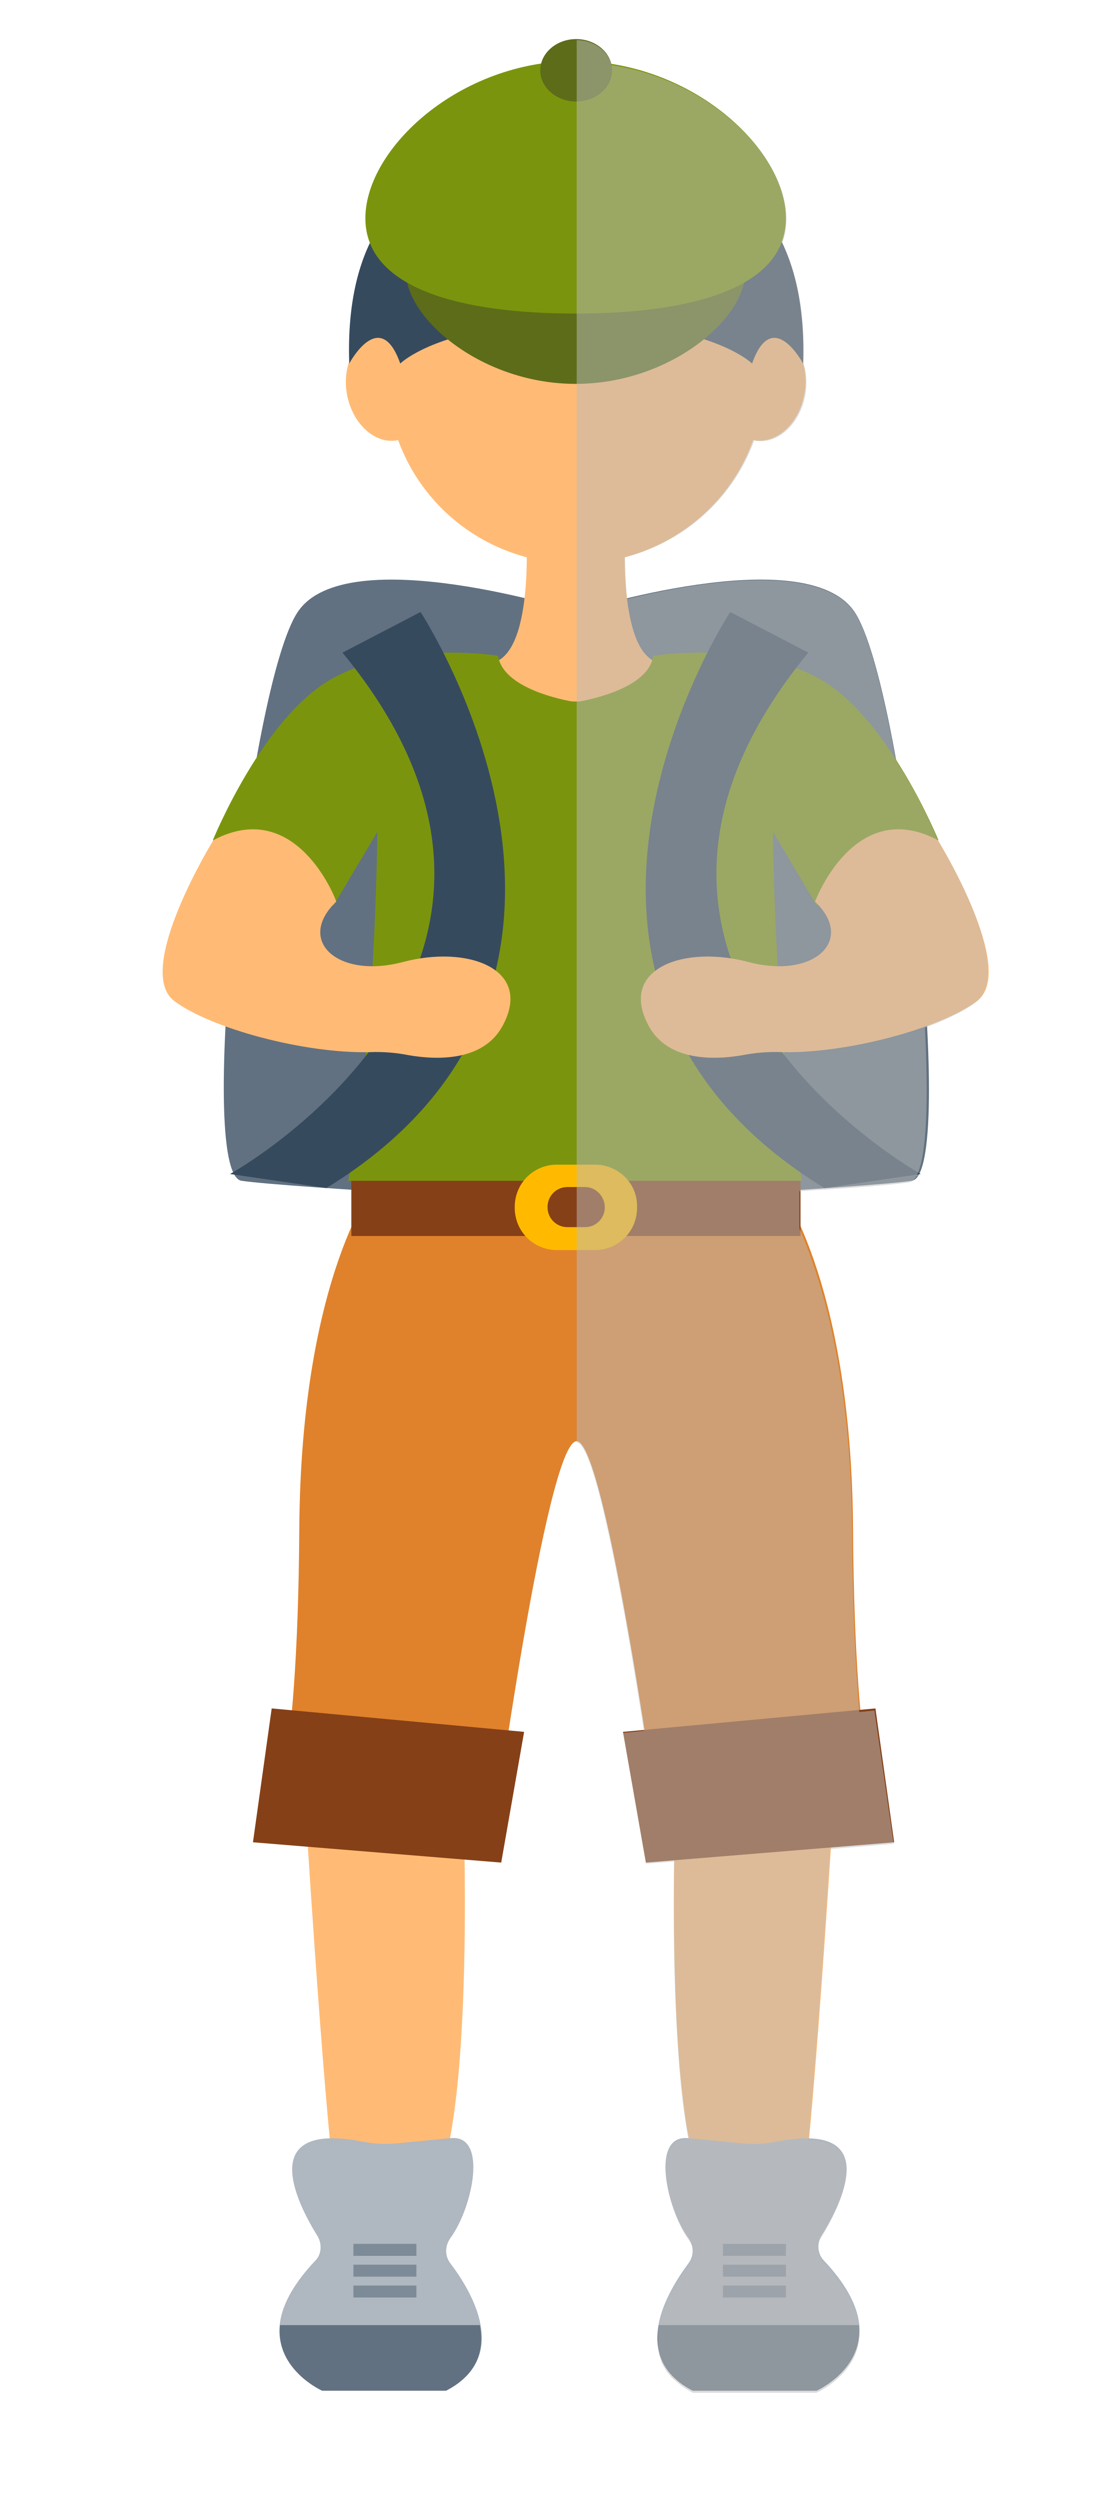
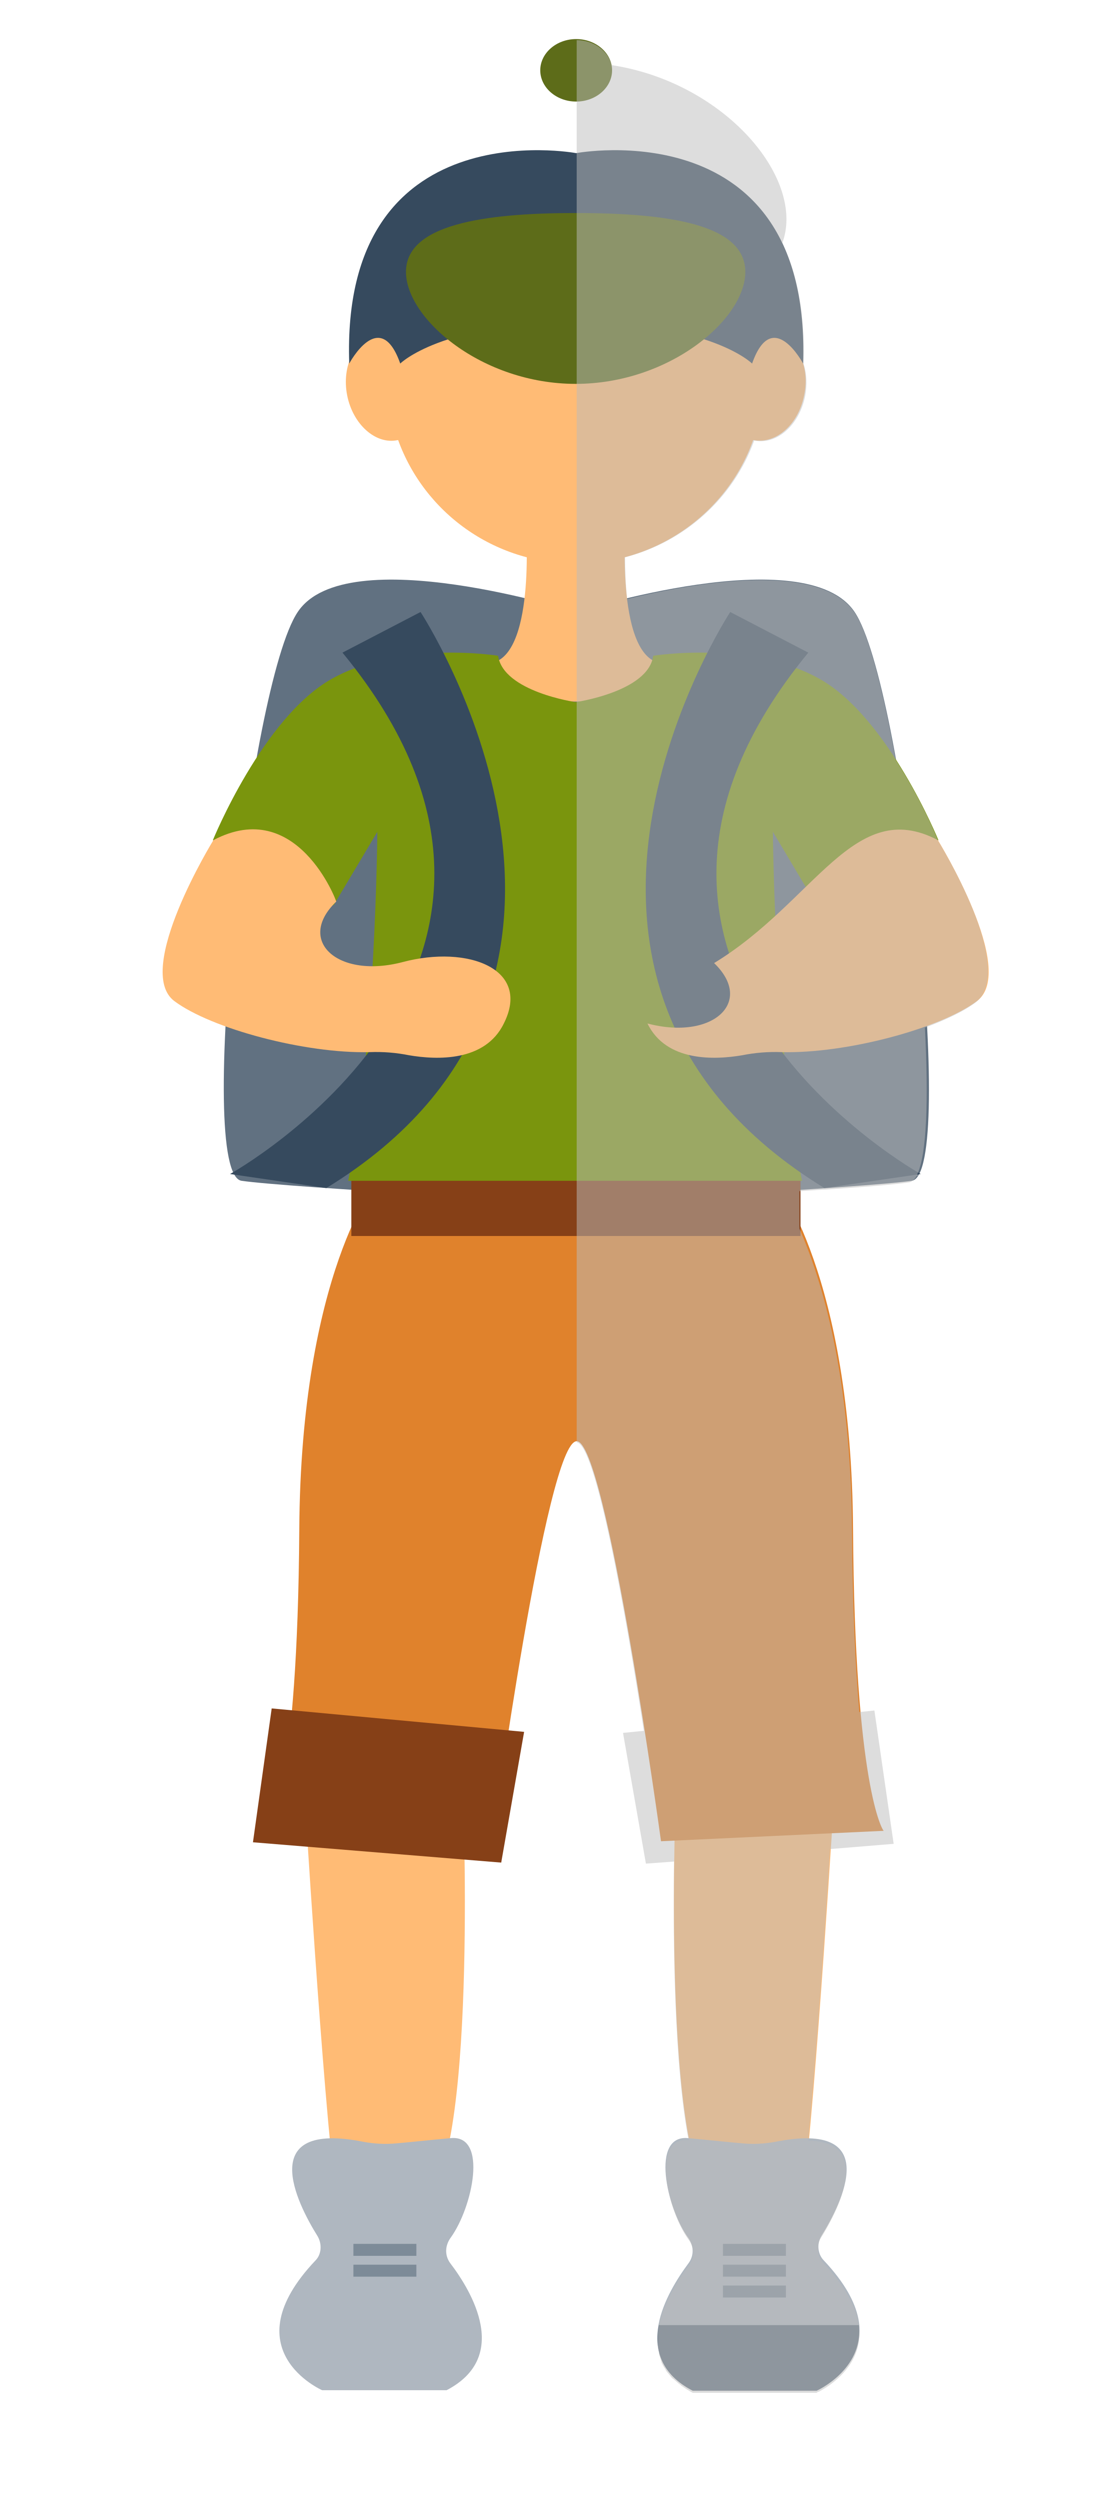
<svg xmlns="http://www.w3.org/2000/svg" version="1.1" id="Capa_1" x="0px" y="0px" viewBox="0 0 21 48" style="enable-background:new 0 0 21 48;" xml:space="preserve">
  <style type="text/css">
	.st0{fill:#617181;}
	.st1{fill:#FFBB75;}
	.st2{fill:#E0822C;}
	.st3{fill:#864017;}
	.st4{fill:#AFB7C0;}
	.st5{fill:#7D8B98;}
	.st6{fill:#364A5E;}
	.st7{fill:#7A950D;}
	.st8{fill:#5D6C19;}
	.st9{fill:#FFBA00;}
	.st10{opacity:0.5;fill:#BDBCBC;}
</style>
  <g>
    <g>
      <path class="st0" d="M16.42,11.75c-0.94-1.4-5.35,0-5.35,0s-4.42-1.4-5.35,0c-0.94,1.4-1.97,10.78-1.08,10.92    c0.89,0.13,6.44,0.43,6.44,0.43s5.55-0.3,6.44-0.43C18.39,22.53,17.36,13.15,16.42,11.75z" />
      <path class="st1" d="M5.84,34.28c0,0,0.36,5.96,0.62,7.93c0,0,0.82,1.12,1.77,0c0.95-1.12,0.66-7.93,0.66-7.93H5.84z" />
      <path class="st1" d="M16.04,34.28c0,0-0.36,5.96-0.62,7.93c0,0-0.82,1.12-1.77,0c-0.95-1.12-0.66-7.93-0.66-7.93H16.04z" />
      <path class="st2" d="M16.39,29.37c-0.03-4.92-1.5-6.71-1.5-6.71l-3.82,0.09l-3.82-0.09c0,0-1.47,1.78-1.5,6.71    c-0.03,4.92-0.57,5.78-0.57,5.78l4.28,0.2c0,0,1.04-7.68,1.62-7.68c0.57,0,1.62,7.68,1.62,7.68l4.28-0.2    C16.96,35.15,16.42,34.3,16.39,29.37z" />
-       <polygon class="st3" points="11.97,33.25 12.41,35.76 17.18,35.37 16.82,32.8   " />
      <polygon class="st3" points="10.07,33.25 9.63,35.76 4.86,35.37 5.22,32.8   " />
      <path class="st4" d="M6.1,42.93c-0.4-0.64-1.19-2.22,0.88-1.81c0.21,0.04,0.43,0.05,0.64,0.03c0.24-0.02,0.6-0.06,1.04-0.1    c0.72-0.07,0.42,1.33,0,1.91c-0.11,0.15-0.12,0.34-0.01,0.49c0.42,0.55,1.16,1.8-0.07,2.44H6.19c0,0-1.76-0.77-0.13-2.49    C6.18,43.28,6.19,43.08,6.1,42.93z" />
-       <path class="st0" d="M5.38,44.64C5.29,45.5,6.19,45.9,6.19,45.9h2.38c0.62-0.32,0.74-0.8,0.65-1.26H5.38z" />
-       <rect x="6.79" y="43.88" class="st5" width="1.21" height="0.23" />
      <rect x="6.79" y="43.48" class="st5" width="1.21" height="0.23" />
      <rect x="6.79" y="43.08" class="st5" width="1.21" height="0.23" />
      <path class="st4" d="M15.78,42.93c0.4-0.64,1.19-2.22-0.88-1.81c-0.21,0.04-0.43,0.05-0.64,0.03c-0.24-0.02-0.6-0.06-1.04-0.1    c-0.72-0.07-0.42,1.33,0,1.91c0.11,0.15,0.12,0.34,0.01,0.49c-0.41,0.55-1.16,1.8,0.08,2.44h2.38c0,0,1.76-0.77,0.14-2.49    C15.71,43.28,15.69,43.08,15.78,42.93z" />
      <path class="st0" d="M16.5,44.64c0.09,0.86-0.81,1.26-0.81,1.26h-2.38c-0.62-0.32-0.74-0.8-0.65-1.26H16.5z" />
      <rect x="13.89" y="43.88" class="st5" width="1.21" height="0.23" />
      <rect x="13.89" y="43.48" class="st5" width="1.21" height="0.23" />
      <rect x="13.89" y="43.08" class="st5" width="1.21" height="0.23" />
      <rect x="6.75" y="22.45" class="st3" width="8.63" height="1.28" />
      <path class="st1" d="M14.88,6.42c-0.1-0.02-0.2-0.01-0.3,0.02c-0.38-1.56-1.81-2.71-3.52-2.71c-1.71,0-3.13,1.16-3.51,2.71    c-0.1-0.03-0.2-0.04-0.3-0.02C6.82,6.5,6.56,7.03,6.67,7.59c0.11,0.56,0.55,0.95,0.97,0.86c0,0,0.01,0,0.01,0    c0.5,1.38,1.83,2.37,3.41,2.37c1.58,0,2.92-0.99,3.41-2.37c0,0,0.01,0,0.01,0c0.43,0.08,0.86-0.3,0.97-0.86    C15.57,7.03,15.31,6.5,14.88,6.42z" />
      <path class="st6" d="M11.07,2.94c0,0-4.53-0.85-4.36,4.04c0,0,0.59-1.11,0.98,0c0,0,0.79-0.79,3.38-0.79    c2.59,0,3.38,0.79,3.38,0.79c0.39-1.11,0.98,0,0.98,0C15.59,2.09,11.07,2.94,11.07,2.94z" />
      <path class="st1" d="M12.02,10.03h-0.96h-0.96c0,0,0.2,2.46-0.62,2.69c0,0,0.3,0.75,1.58,0.75c1.28,0,1.58-0.75,1.58-0.75    C11.83,12.49,12.02,10.03,12.02,10.03z" />
      <path class="st7" d="M18.03,16.13c0,0-0.96-2.36-2.29-3.1c-1.33-0.74-3.19-0.44-3.19-0.44c-0.09,0.69-1.49,0.89-1.49,0.89    s-1.39-0.2-1.49-0.89c0,0-1.86-0.3-3.19,0.44c-1.33,0.74-2.29,3.1-2.29,3.1l2.32,1.25l0.84-1.41c0,0-0.03,4.14-0.56,6.7h4.36h4.36    c-0.53-2.56-0.56-6.7-0.56-6.7l0.84,1.41L18.03,16.13z" />
      <path class="st6" d="M8.08,11.75c0,0,4.66,7.1-1.81,11.06l-1.85-0.27c0,0,7.14-3.96,2.16-10.01L8.08,11.75z" />
      <path class="st6" d="M14.03,11.75c0,0-4.66,7.1,1.81,11.06l1.85-0.27c0,0-7.14-3.96-2.16-10.01L14.03,11.75z" />
      <g>
        <path class="st8" d="M14.32,5.22c0,0.91-1.46,2.15-3.26,2.15c-1.8,0-3.26-1.25-3.26-2.15s1.46-1.13,3.26-1.13     C12.86,4.09,14.32,4.31,14.32,5.22z" />
-         <path class="st7" d="M15.1,4.19c0,1.34-1.81,1.83-4.04,1.83c-2.23,0-4.04-0.49-4.04-1.83c0-1.34,1.81-3.02,4.04-3.02     C13.3,1.18,15.1,2.86,15.1,4.19z" />
        <path class="st8" d="M11.76,1.35c0,0.33-0.31,0.6-0.69,0.6c-0.38,0-0.69-0.27-0.69-0.6c0-0.33,0.31-0.6,0.69-0.6     C11.45,0.75,11.76,1.02,11.76,1.35z" />
      </g>
-       <path class="st1" d="M18.02,16.13c0,0,1.54,2.5,0.75,3.09c-0.71,0.53-2.51,1.01-3.75,0.98c-0.26-0.01-0.51,0.01-0.76,0.06    c-0.53,0.09-1.46,0.13-1.82-0.61c-0.53-1.05,0.69-1.51,1.94-1.18c1.25,0.33,2.06-0.41,1.28-1.16    C15.66,17.31,16.41,15.28,18.02,16.13z" />
+       <path class="st1" d="M18.02,16.13c0,0,1.54,2.5,0.75,3.09c-0.71,0.53-2.51,1.01-3.75,0.98c-0.26-0.01-0.51,0.01-0.76,0.06    c-0.53,0.09-1.46,0.13-1.82-0.61c1.25,0.33,2.06-0.41,1.28-1.16    C15.66,17.31,16.41,15.28,18.02,16.13z" />
      <path class="st1" d="M4.1,16.13c0,0-1.54,2.5-0.75,3.09c0.71,0.53,2.51,1.01,3.75,0.98c0.26-0.01,0.51,0.01,0.76,0.06    c0.53,0.09,1.46,0.13,1.82-0.61c0.53-1.05-0.69-1.51-1.94-1.18c-1.25,0.33-2.06-0.41-1.28-1.16C6.47,17.31,5.71,15.28,4.1,16.13z" />
-       <path class="st9" d="M11.43,22.36H10.7c-0.45,0-0.81,0.36-0.81,0.81v0.02c0,0.45,0.36,0.81,0.81,0.81h0.73    c0.45,0,0.81-0.36,0.81-0.81v-0.02C12.25,22.72,11.88,22.36,11.43,22.36z M11.62,23.18c0,0.21-0.17,0.38-0.38,0.38h-0.34    c-0.21,0-0.38-0.17-0.38-0.38v-0.01c0-0.21,0.17-0.38,0.38-0.38h0.34C11.45,22.79,11.62,22.97,11.62,23.18L11.62,23.18z" />
    </g>
    <path class="st10" d="M18.02,16.14L18.02,16.14c0.01,0-0.3-0.76-0.81-1.55c-0.24-1.34-0.52-2.43-0.79-2.83   c-0.66-0.98-3.02-0.59-4.37-0.26c-0.03-0.28-0.04-0.56-0.04-0.8c1.15-0.3,2.08-1.14,2.48-2.24c0,0,0.01,0,0.01,0   c0.43,0.08,0.86-0.3,0.97-0.86c0.04-0.22,0.03-0.43-0.03-0.61l0,0c0.03-0.99-0.13-1.75-0.41-2.32c0.05-0.14,0.08-0.29,0.08-0.46   c0-1.2-1.45-2.67-3.36-2.96c-0.06-0.27-0.34-0.48-0.67-0.48v26.92c0.37,0.04,0.94,3.28,1.29,5.54l-0.4,0.04l0.44,2.51l0.54-0.04   c-0.02,1.51,0,3.88,0.28,5.35l0,0c-0.72-0.07-0.42,1.33,0,1.91c0.11,0.15,0.12,0.34,0.01,0.49c-0.21,0.27-0.49,0.72-0.58,1.17v0   c-0.01,0.06-0.02,0.11-0.02,0.17c0,0,0,0.01,0,0.01c0,0.05,0,0.1,0,0.16c0,0.01,0,0.01,0,0.02c0,0.05,0.01,0.1,0.02,0.14   c0,0.01,0,0.02,0,0.03c0.01,0.04,0.03,0.09,0.04,0.13c0,0.01,0.01,0.02,0.01,0.04c0.02,0.04,0.04,0.08,0.07,0.12   c0.01,0.01,0.01,0.03,0.02,0.04c0.03,0.04,0.06,0.07,0.09,0.11c0.01,0.01,0.02,0.03,0.04,0.04c0.04,0.03,0.08,0.07,0.12,0.1   c0.02,0.01,0.03,0.03,0.05,0.04c0.06,0.04,0.13,0.09,0.21,0.13h2.38c0,0,0.01-0.01,0.03-0.02c0,0,0,0,0.01,0   c0.25-0.13,1.57-0.9,0.09-2.47c-0.12-0.13-0.14-0.33-0.05-0.48c0.35-0.56,1-1.85-0.24-1.87c0.16-1.68,0.33-4.14,0.42-5.6l1.22-0.1   l-0.37-2.56l-0.29,0.03c-0.07-0.84-0.13-1.95-0.14-3.46c-0.02-3.01-0.58-4.84-1.01-5.82v-0.72c0.15-0.01,0.31-0.02,0.45-0.03   c0,0,0,0,0,0l0.03,0c0.76-0.05,1.38-0.1,1.63-0.14c0.05-0.01,0.1-0.05,0.14-0.12l0.04-0.01c0,0-0.01-0.01-0.03-0.02   c0.19-0.38,0.22-1.47,0.15-2.82c0.4-0.15,0.74-0.31,0.97-0.48C19.56,18.63,18.05,16.18,18.02,16.14z" />
  </g>
  <g>
</g>
  <g>
</g>
  <g>
</g>
  <g>
</g>
  <g>
</g>
  <g>
</g>
  <g>
</g>
  <g>
</g>
  <g>
</g>
  <g>
</g>
  <g>
</g>
  <g>
</g>
  <g>
</g>
  <g>
</g>
  <g>
</g>
</svg>